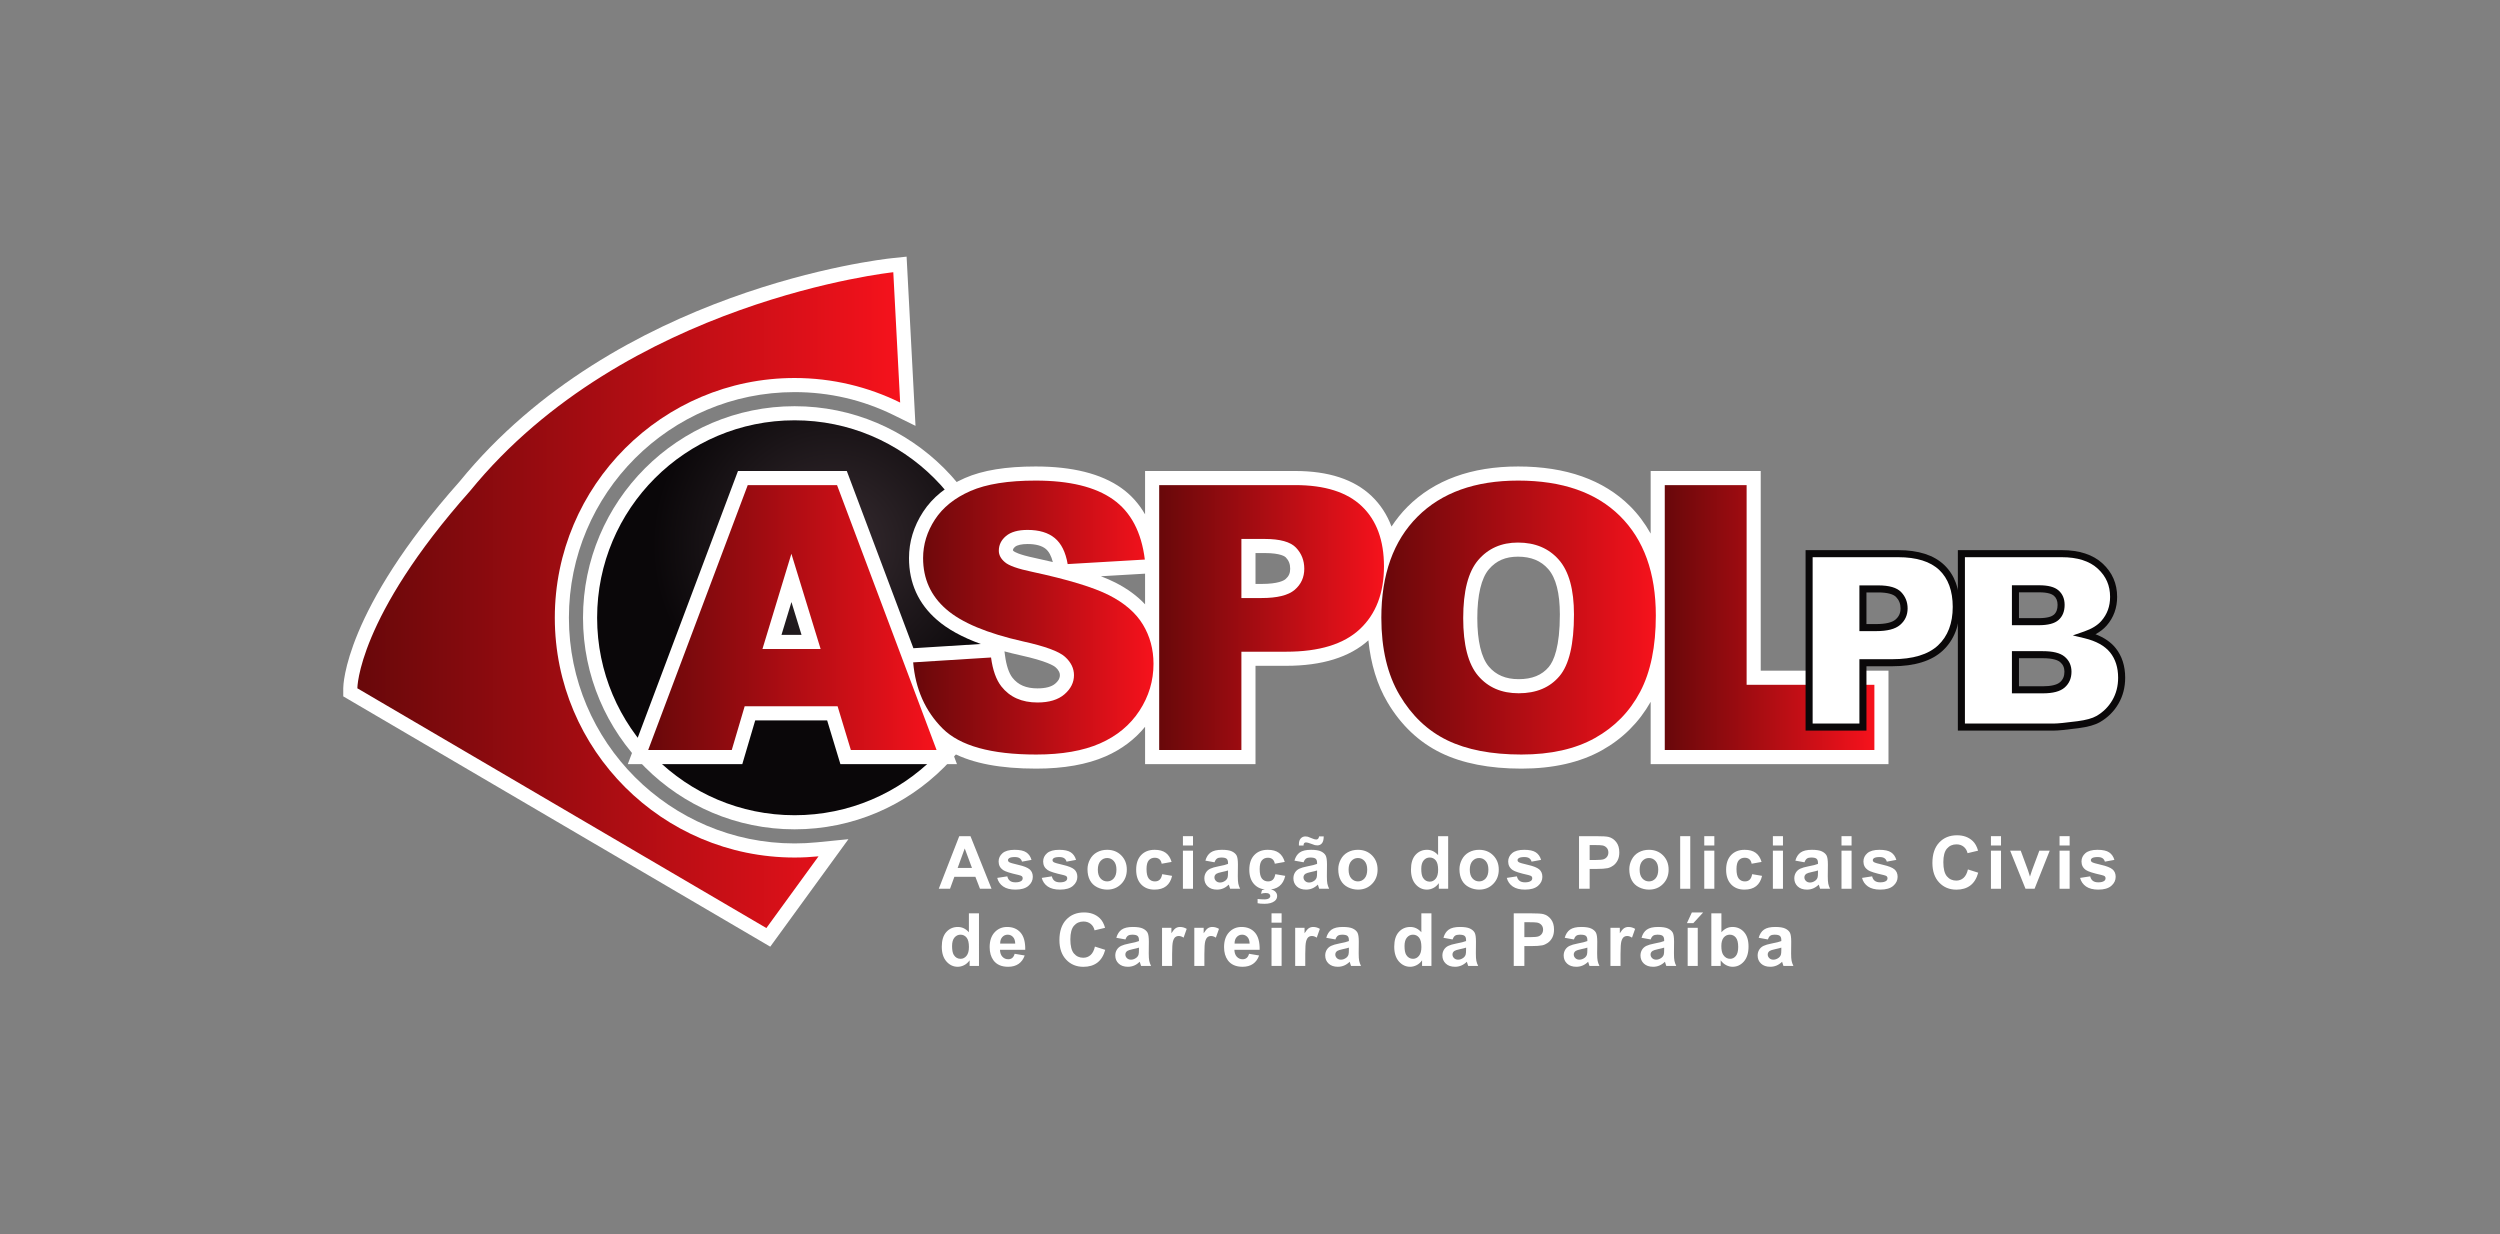
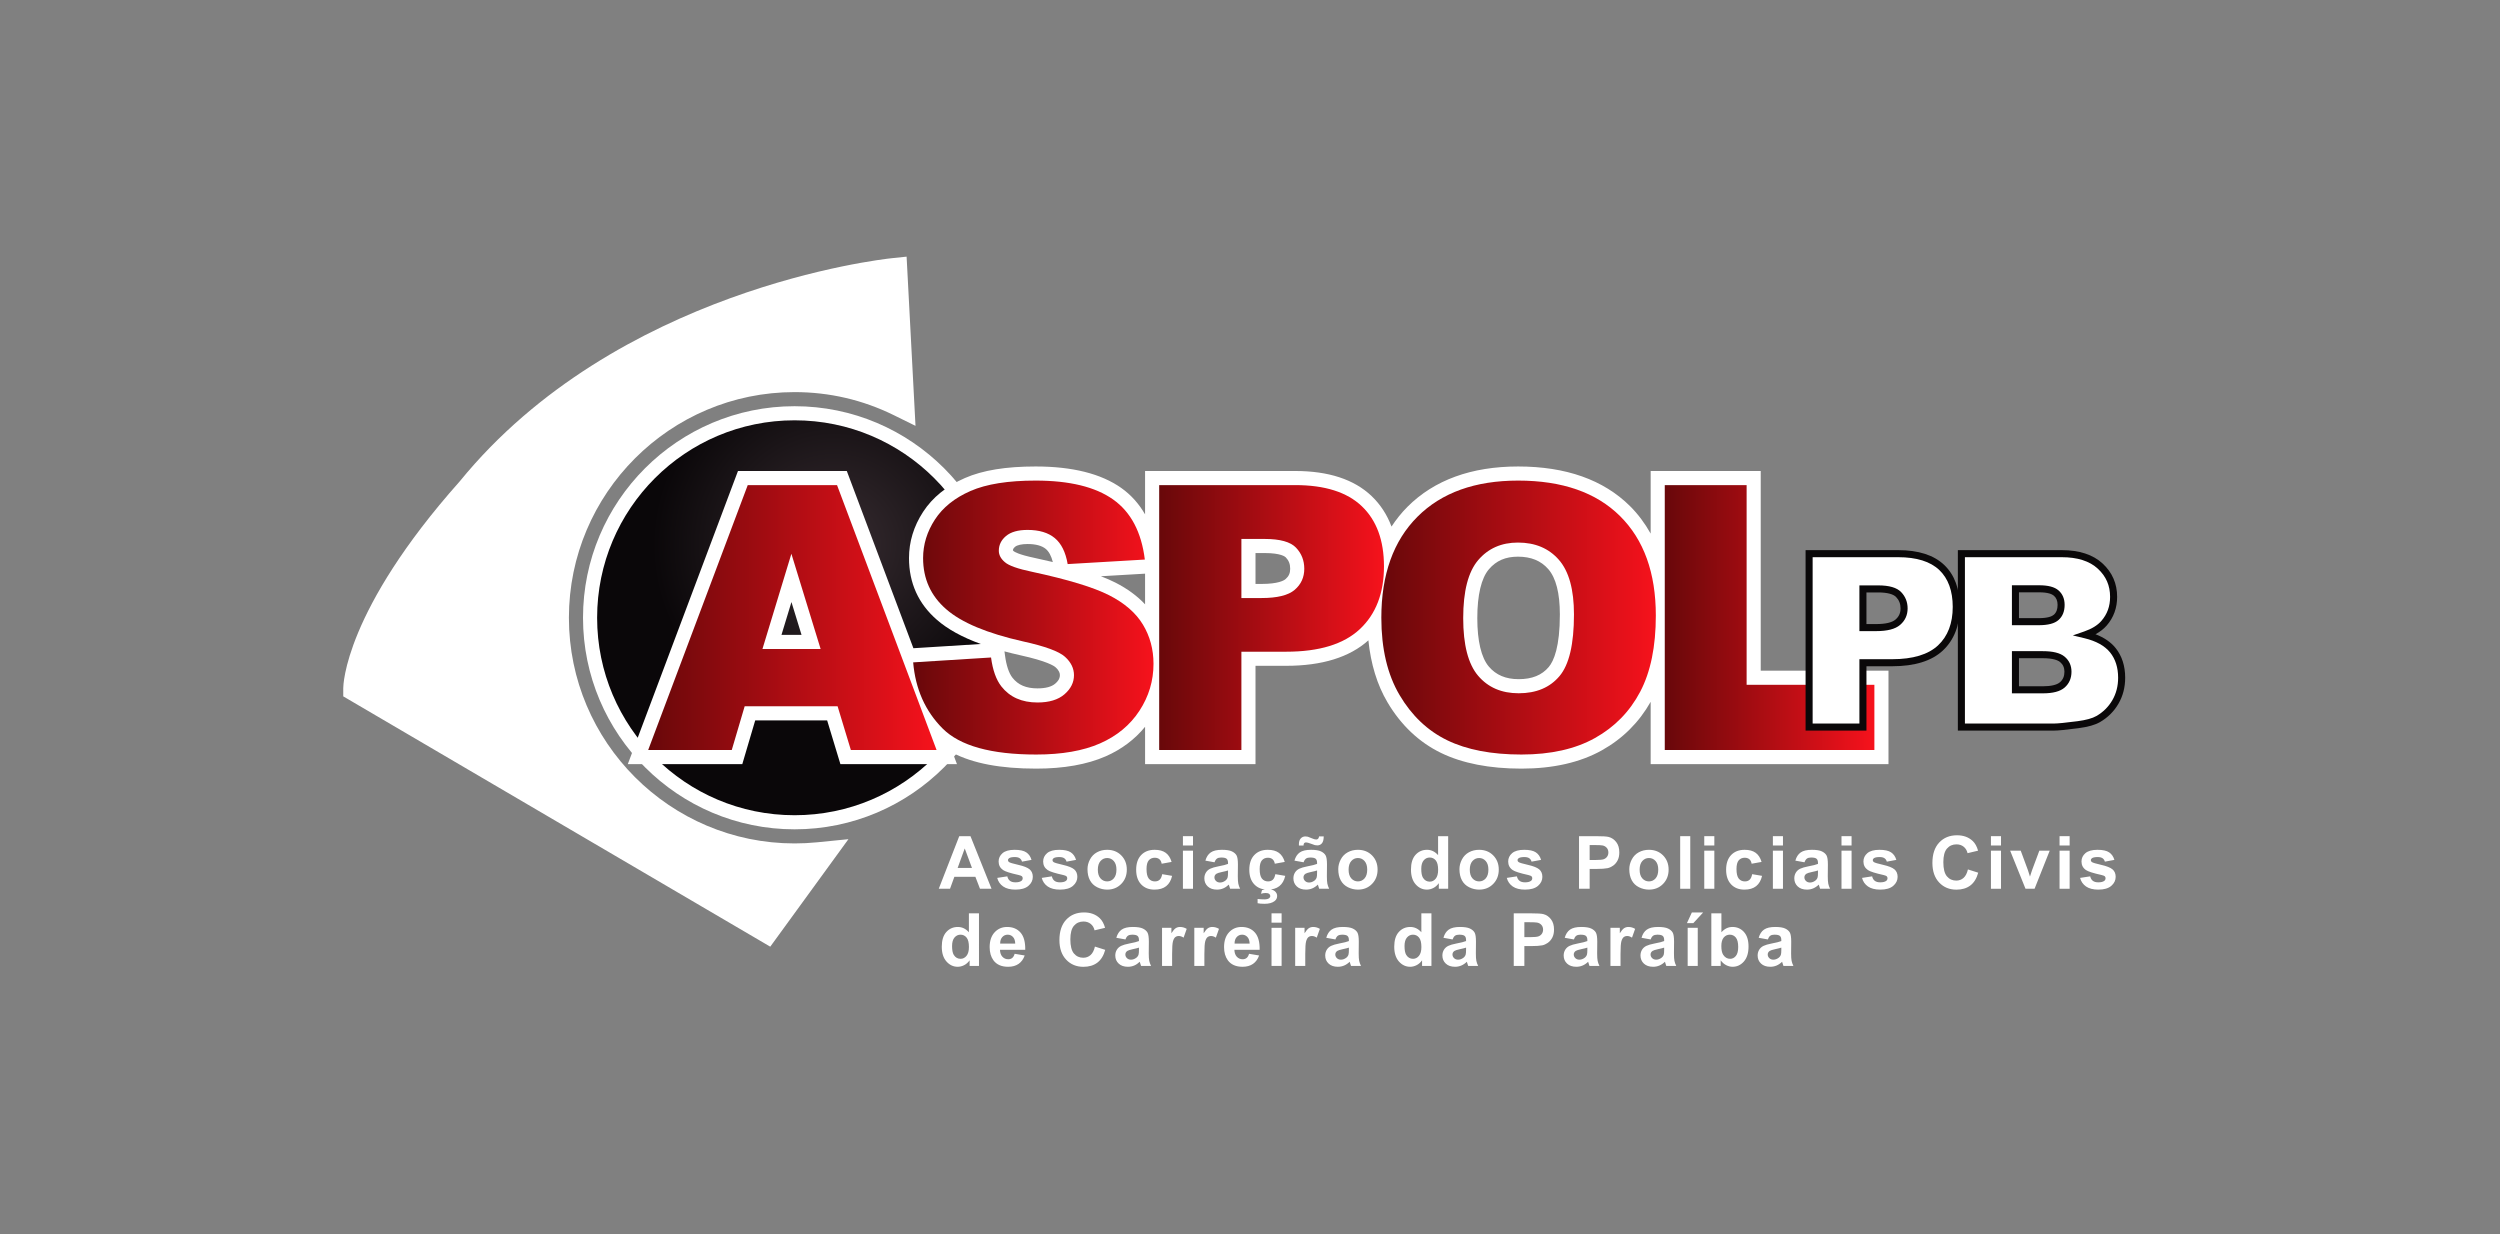
<svg xmlns="http://www.w3.org/2000/svg" xmlns:xlink="http://www.w3.org/1999/xlink" version="1.1" id="Camada_1" x="0px" y="0px" width="742.066px" height="366.418px" viewBox="0 0 742.066 366.418" enable-background="new 0 0 742.066 366.418" xml:space="preserve">
  <rect x="0" y="0" width="742.066" height="366.418" fill="#808080" stroke="none" />
  <g>
    <path fill="#FFFFFF" d="M101.886,206.7v-2.399c0-0.92,0.392-22.966,34.549-61.39c46.488-57.06,124.964-65.922,128.281-66.271   l4.388-0.462l2.643,50.226l-6.406-3.156c-9.242-4.552-19.164-6.861-29.491-6.861c-36.934,0-66.982,30.048-66.982,66.982   c0,36.935,30.048,66.982,66.982,66.982c2.21,0,4.463-0.112,6.695-0.335l9.294-0.926l-23.207,31.909L101.886,206.7z" />
  </g>
  <g>
    <g>
      <defs>
-         <path id="SVGID_1_" d="M139.563,145.692c-33.491,37.678-33.491,58.61-33.491,58.61l121.405,71.168l15.483-21.288     c-2.34,0.233-4.711,0.356-7.11,0.356c-39.242,0-71.169-31.927-71.169-71.168c0-39.243,31.927-71.169,71.169-71.169     c11.242,0,21.878,2.63,31.341,7.292l-2.037-38.69C265.154,80.803,185.613,89.176,139.563,145.692" />
-       </defs>
+         </defs>
      <clipPath id="SVGID_2_">
        <use xlink:href="#SVGID_1_" overflow="visible" />
      </clipPath>
      <linearGradient id="SVGID_3_" gradientUnits="userSpaceOnUse" x1="121.126" y1="68.609" x2="122.126" y2="68.609" gradientTransform="matrix(161.119 0 0 161.119 -19409.644 -10875.996)">
        <stop offset="0" style="stop-color:#68080A" />
        <stop offset="1" style="stop-color:#F6121C" />
      </linearGradient>
      <rect x="106.072" y="80.803" clip-path="url(#SVGID_2_)" fill="url(#SVGID_3_)" width="161.119" height="194.667" />
    </g>
  </g>
  <g>
    <path fill="#FFFFFF" d="M235.85,246.165c-34.626,0-62.796-28.17-62.796-62.796c0-34.625,28.17-62.795,62.796-62.795   s62.796,28.17,62.796,62.795C298.646,217.995,270.476,246.165,235.85,246.165" />
  </g>
  <g>
    <g>
      <defs>
        <path id="SVGID_4_" d="M177.241,183.37c0,32.369,26.24,58.609,58.609,58.609s58.609-26.24,58.609-58.609     c0-32.37-26.24-58.61-58.609-58.61S177.241,151,177.241,183.37" />
      </defs>
      <clipPath id="SVGID_5_">
        <use xlink:href="#SVGID_4_" overflow="visible" />
      </clipPath>
      <radialGradient id="SVGID_6_" cx="120.321" cy="71.217" r="1" gradientTransform="matrix(54.075 0 0 54.075 -6258.676 -3689.319)" gradientUnits="userSpaceOnUse">
        <stop offset="0" style="stop-color:#372C31" />
        <stop offset="1" style="stop-color:#0A0709" />
      </radialGradient>
      <rect x="177.241" y="124.76" clip-path="url(#SVGID_5_)" fill="url(#SVGID_6_)" width="117.218" height="117.219" />
    </g>
  </g>
  <g>
    <path fill="#FFFFFF" d="M522.629,199.073v-59.268H489.96v18.581c-1.688-3.004-3.704-5.753-6.136-8.167   c-7.86-7.801-19.031-11.755-33.201-11.755c-13.857,0-24.906,4.022-32.837,11.953c-1.793,1.793-3.358,3.77-4.75,5.882   c-1.315-3.52-3.287-6.55-5.914-9.06c-5.166-4.933-12.788-7.434-22.657-7.434h-44.576v12.876c-1.815-3.145-4.159-5.781-7.067-7.841   c-5.972-4.231-14.519-6.376-25.404-6.376c-8.854,0-15.727,1.123-21.013,3.434c-5.442,2.379-9.613,5.752-12.396,10.024   c-2.783,4.269-4.194,8.89-4.194,13.738c0,7.39,2.796,13.561,8.298,18.332c3.175,2.775,7.478,5.147,13.025,7.165l-20.017,1.253   l-19.767-52.605h-32.303l-32.701,87.004h33.985l3.832-12.98h21.35l3.934,12.98h34.596l-1.259-3.349   c6.004,3.133,14.173,4.69,24.791,4.69c8.163,0,15.1-1.228,20.618-3.652c4.739-2.082,8.651-5.033,11.692-8.767v11.078h32.778V197.63   h9.116c10.647,0,18.839-2.554,24.391-7.563c0.721,7.052,2.608,13.219,5.657,18.379c4.021,6.808,9.373,11.87,15.908,15.046   c6.357,3.09,14.382,4.658,23.849,4.658c9.407,0,17.448-1.83,23.902-5.441c6.181-3.459,11.031-8.306,14.47-14.388v18.488h70.592   v-27.736L522.629,199.073L522.629,199.073z M231.962,188.453l2.963-9.749l2.994,9.749H231.962z M301.308,162.3   c0.624-0.522,1.971-0.821,3.696-0.821c2.417,0,4.237,0.489,5.408,1.456c0.933,0.771,1.636,2.078,2.098,3.895   c-1.663-0.397-3.415-0.794-5.256-1.191c-5.05-1.052-6.181-1.891-6.301-1.992c-0.175-0.149-0.263-0.254-0.29-0.257   C300.673,163.085,300.754,162.764,301.308,162.3 M313.23,202.913c-1.084,0.941-2.858,1.417-5.275,1.417   c-3.371,0-5.734-1.009-7.431-3.167c-1.049-1.342-1.812-3.608-2.204-6.555l-0.169-1.264c1.472,0.394,3.01,0.771,4.613,1.131   c8.058,1.772,10.107,3.19,10.543,3.584c1.148,1.032,1.295,1.802,1.295,2.358C314.602,201.026,314.447,201.86,313.23,202.913    M331.123,172.953c-1.264-0.643-2.711-1.279-4.348-1.907l13.114-0.767v9.102C337.586,176.915,334.663,174.757,331.123,172.953    M381.575,171.898c-0.501,0.429-2.198,1.43-7.141,1.43h-1.767v-9.167h2.733c4.782,0,6.052,1.071,6.255,1.282   c0.902,0.944,1.305,1.986,1.305,3.381C382.96,170.146,382.546,171.065,381.575,171.898 M459.705,197.988   c-2.044,2.427-4.963,3.607-8.923,3.607c-3.822,0-6.717-1.219-8.851-3.731c-2.242-2.634-3.428-7.612-3.428-14.396   c0-6.848,1.192-11.862,3.447-14.497c2.181-2.549,4.92-3.737,8.618-3.737c3.882,0,6.825,1.208,8.998,3.691   c2.285,2.615,3.444,7.147,3.444,13.47C463.01,192.038,461.212,196.197,459.705,197.988" />
  </g>
  <g>
    <g>
      <defs>
        <path id="SVGID_7_" d="M234.904,164.373l8.679,28.267h-17.268L234.904,164.373z M221.95,143.991l-29.554,78.632h24.809     l3.832-12.98h27.585l3.934,12.98h25.445l-29.547-78.632H221.95z" />
      </defs>
      <clipPath id="SVGID_8_">
        <use xlink:href="#SVGID_7_" overflow="visible" />
      </clipPath>
      <linearGradient id="SVGID_9_" gradientUnits="userSpaceOnUse" x1="120.767" y1="69.771" x2="121.767" y2="69.771" gradientTransform="matrix(85.605 0 0 85.605 -10145.928 -5789.458)">
        <stop offset="0" style="stop-color:#68080A" />
        <stop offset="1" style="stop-color:#F6121C" />
      </linearGradient>
      <rect x="192.396" y="143.991" clip-path="url(#SVGID_8_)" fill="url(#SVGID_9_)" width="85.605" height="78.632" />
    </g>
  </g>
  <g>
    <g>
      <defs>
        <path id="SVGID_10_" d="M288.082,145.734c-4.703,2.057-8.225,4.881-10.567,8.475c-2.342,3.594-3.514,7.411-3.514,11.451     c0,6.151,2.289,11.21,6.866,15.18c4.541,3.969,12.14,7.151,22.796,9.547c6.508,1.431,10.656,2.95,12.445,4.559     c1.787,1.61,2.68,3.433,2.68,5.471c0,2.146-0.938,4.033-2.815,5.659c-1.877,1.628-4.551,2.441-8.018,2.441     c-4.65,0-8.226-1.591-10.728-4.775c-1.538-1.965-2.557-4.827-3.058-8.581l-23.117,1.449c0.679,7.938,3.594,14.482,8.743,19.63     c5.149,5.149,14.41,7.724,27.784,7.724c7.615,0,13.927-1.1,18.933-3.298c5.007-2.2,8.905-5.426,11.694-9.682     c2.789-4.255,4.183-8.904,4.183-13.946c0-4.291-1.046-8.171-3.138-11.64c-2.091-3.467-5.436-6.373-10.029-8.714     c-4.596-2.342-12.202-4.658-22.823-6.947c-4.292-0.894-7.01-1.859-8.153-2.896c-1.18-1.001-1.771-2.127-1.771-3.38     c0-1.716,0.716-3.173,2.146-4.371c1.43-1.197,3.558-1.798,6.383-1.798c3.433,0,6.123,0.806,8.072,2.415     c1.949,1.608,3.227,4.183,3.836,7.724l22.903-1.341c-1.002-8.153-4.14-14.098-9.414-17.835     c-5.275-3.736-12.935-5.605-22.984-5.605C299.229,142.65,292.783,143.679,288.082,145.734" />
      </defs>
      <clipPath id="SVGID_11_">
        <use xlink:href="#SVGID_10_" overflow="visible" />
      </clipPath>
      <linearGradient id="SVGID_12_" gradientUnits="userSpaceOnUse" x1="120.614" y1="70.267" x2="121.614" y2="70.267" gradientTransform="matrix(71.337 0 0 71.337 -8333.226 -4829.321)">
        <stop offset="0" style="stop-color:#68080A" />
        <stop offset="1" style="stop-color:#F6121C" />
      </linearGradient>
      <rect x="271.052" y="142.65" clip-path="url(#SVGID_11_)" fill="url(#SVGID_12_)" width="71.337" height="81.314" />
    </g>
  </g>
  <g>
    <g>
      <defs>
        <path id="SVGID_13_" d="M368.48,159.974h6.92c4.539,0,7.634,0.859,9.279,2.575c1.643,1.717,2.467,3.808,2.467,6.276     c0,2.54-0.948,4.622-2.843,6.249c-1.896,1.628-5.185,2.44-9.869,2.44h-5.954L368.48,159.974L368.48,159.974z M344.075,143.991     v78.632h24.405v-29.179h13.303c9.796,0,17.083-2.234,21.857-6.705c4.774-4.469,7.161-10.673,7.161-18.612     c0-7.723-2.191-13.677-6.572-17.86c-4.381-4.184-10.969-6.276-19.764-6.276H344.075z" />
      </defs>
      <clipPath id="SVGID_14_">
        <use xlink:href="#SVGID_13_" overflow="visible" />
      </clipPath>
      <linearGradient id="SVGID_15_" gradientUnits="userSpaceOnUse" x1="120.551" y1="70.473" x2="121.551" y2="70.473" gradientTransform="matrix(66.726 0 0 66.726 -7699.753 -4519.032)">
        <stop offset="0" style="stop-color:#68080A" />
        <stop offset="1" style="stop-color:#F6121C" />
      </linearGradient>
      <rect x="344.075" y="143.991" clip-path="url(#SVGID_14_)" fill="url(#SVGID_15_)" width="66.726" height="78.632" />
    </g>
  </g>
  <g>
    <g>
      <defs>
        <path id="SVGID_16_" d="M438.742,200.578c-2.951-3.468-4.425-9.172-4.425-17.11c0-8.009,1.484-13.749,4.452-17.218     c2.965-3.468,6.901-5.202,11.798-5.202c5.115,0,9.165,1.707,12.151,5.123c2.984,3.414,4.478,8.822,4.478,16.225     c0,8.796-1.431,14.893-4.29,18.29c-2.862,3.397-6.903,5.096-12.124,5.096C445.704,205.782,441.692,204.047,438.742,200.578      M420.745,153.377c-7.152,7.152-10.727,17.146-10.727,29.984c0,9.19,1.805,16.842,5.417,22.956     c3.612,6.115,8.324,10.586,14.135,13.409c5.809,2.825,13.148,4.238,22.018,4.238c8.724,0,16.009-1.636,21.857-4.908     c5.846-3.272,10.315-7.848,13.408-13.732c3.093-5.88,4.64-13.417,4.64-22.608c0-12.658-3.54-22.501-10.619-29.526     c-7.081-7.026-17.165-10.54-30.251-10.54C437.857,142.65,427.898,146.226,420.745,153.377" />
      </defs>
      <clipPath id="SVGID_17_">
        <use xlink:href="#SVGID_16_" overflow="visible" />
      </clipPath>
      <linearGradient id="SVGID_18_" gradientUnits="userSpaceOnUse" x1="120.729" y1="69.897" x2="121.729" y2="69.897" gradientTransform="matrix(81.475 0 0 81.475 -9426.35 -5511.521)">
        <stop offset="0" style="stop-color:#68080A" />
        <stop offset="1" style="stop-color:#F6121C" />
      </linearGradient>
      <rect x="410.018" y="142.65" clip-path="url(#SVGID_17_)" fill="url(#SVGID_18_)" width="81.475" height="81.314" />
    </g>
  </g>
  <g>
    <g>
      <defs>
        <polygon id="SVGID_19_" points="494.146,143.991 494.146,222.623 556.366,222.623 556.366,203.26 518.443,203.26      518.443,143.991    " />
      </defs>
      <clipPath id="SVGID_20_">
        <use xlink:href="#SVGID_19_" overflow="visible" />
      </clipPath>
      <linearGradient id="SVGID_21_" gradientUnits="userSpaceOnUse" x1="120.48" y1="70.703" x2="121.48" y2="70.703" gradientTransform="matrix(62.219 0 0 62.219 -7002.018 -4215.793)">
        <stop offset="0" style="stop-color:#68080A" />
        <stop offset="1" style="stop-color:#F6121C" />
      </linearGradient>
      <rect x="494.146" y="143.991" clip-path="url(#SVGID_20_)" fill="url(#SVGID_21_)" width="62.22" height="78.632" />
    </g>
  </g>
  <g>
    <path fill="#FFFFFF" d="M536.991,164.343h26.438c5.758,0,10.071,1.37,12.938,4.108c2.867,2.739,4.301,6.636,4.301,11.692   c0,5.196-1.563,9.257-4.687,12.183c-3.125,2.926-7.894,4.389-14.308,4.389h-8.707v19.099h-15.975L536.991,164.343L536.991,164.343z    M552.966,186.287h3.897c3.067,0,5.22-0.533,6.46-1.598c1.241-1.065,1.861-2.428,1.861-4.09c0-1.615-0.538-2.984-1.615-4.108   c-1.076-1.123-3.101-1.685-6.074-1.685h-4.529L552.966,186.287L552.966,186.287z" />
    <path fill="#0A0809" d="M554.013,216.861h-18.068v-53.565h27.485c6.008,0,10.603,1.48,13.661,4.397   c3.068,2.931,4.624,7.12,4.624,12.449c0,5.474-1.688,9.83-5.018,12.948c-3.312,3.099-8.367,4.671-15.023,4.671h-7.661V216.861z    M538.038,214.767h13.882v-19.099h9.754c6.108,0,10.681-1.382,13.592-4.107c2.89-2.705,4.356-6.547,4.356-11.419   c0-4.735-1.339-8.414-3.978-10.934c-2.653-2.534-6.762-3.819-12.214-3.819h-25.392V214.767z M556.865,187.333h-4.945v-13.574h5.576   c3.299,0,5.534,0.656,6.83,2.007c1.263,1.32,1.905,2.945,1.905,4.833c0,1.973-0.748,3.617-2.226,4.884   C562.555,186.728,560.219,187.333,556.865,187.333 M554.013,185.24h2.852c2.794,0,4.738-0.453,5.778-1.345   c1.006-0.864,1.495-1.942,1.495-3.296c0-1.348-0.434-2.455-1.325-3.383c-0.854-0.893-2.694-1.364-5.317-1.364h-3.483V185.24z" />
    <path fill="#FFFFFF" d="M582.193,164.342h29.773c4.962,0,8.772,1.229,11.428,3.687c2.66,2.458,3.982,5.501,3.982,9.129   c0,3.042-0.948,5.652-2.841,7.829c-1.264,1.451-3.113,2.598-5.547,3.441c3.698,0.889,6.422,2.417,8.166,4.582   s2.61,4.886,2.61,8.163c0,2.668-0.62,5.067-1.861,7.197s-2.938,3.816-5.088,5.056c-1.334,0.773-3.347,1.334-6.039,1.685   c-3.581,0.469-5.957,0.703-7.127,0.703h-27.456L582.193,164.342L582.193,164.342z M598.238,184.531h6.917   c2.481,0,4.207-0.428,5.178-1.282c0.972-0.854,1.457-2.089,1.457-3.704c0-1.498-0.485-2.668-1.457-3.511   c-0.971-0.843-2.662-1.264-5.073-1.264h-7.022V184.531z M598.238,204.754h8.11c2.739,0,4.67-0.486,5.794-1.457   c1.123-0.971,1.685-2.276,1.685-3.915c0-1.521-0.556-2.744-1.668-3.669c-1.112-0.924-3.06-1.387-5.846-1.387h-8.075   L598.238,204.754L598.238,204.754z" />
    <path fill="#0A0809" d="M609.648,216.861h-28.502v-53.565h30.82c5.21,0,9.295,1.334,12.14,3.965   c2.864,2.648,4.317,5.978,4.317,9.896c0,3.287-1.042,6.153-3.099,8.517c-0.862,0.992-1.974,1.855-3.324,2.584   c2.56,0.974,4.559,2.346,5.969,4.095c1.885,2.342,2.842,5.31,2.842,8.82c0,2.842-0.675,5.441-2.006,7.724   c-1.326,2.279-3.166,4.108-5.468,5.436c-1.463,0.848-3.567,1.443-6.426,1.816C613.252,216.628,610.874,216.861,609.648,216.861    M583.24,214.767h26.408c1.12,0,3.473-0.233,6.993-0.693c2.543-0.332,4.444-0.855,5.648-1.553c1.982-1.145,3.567-2.718,4.709-4.677   c1.141-1.959,1.719-4.204,1.719-6.671c0-3.02-0.801-5.546-2.379-7.507c-1.586-1.969-4.141-3.389-7.596-4.22l-3.477-0.838   l3.381-1.17c2.249-0.777,3.964-1.833,5.1-3.137c1.738-2.001,2.584-4.337,2.584-7.144c0-3.357-1.192-6.091-3.647-8.359   c-2.445-2.262-6.05-3.409-10.717-3.409H583.24V214.767z M606.349,205.801h-9.158v-12.52h9.123c3.064,0,5.194,0.532,6.512,1.627   c1.358,1.129,2.047,2.635,2.047,4.474c0,1.947-0.689,3.531-2.047,4.707C611.494,205.241,609.374,205.801,606.349,205.801    M599.284,203.708h7.065c2.432,0,4.198-0.416,5.108-1.202c0.889-0.77,1.322-1.792,1.322-3.124c0-1.205-0.423-2.142-1.289-2.865   c-0.63-0.521-2.036-1.143-5.176-1.143h-7.03L599.284,203.708L599.284,203.708z M605.155,185.577h-7.964v-11.853h8.068   c2.696,0,4.581,0.497,5.758,1.519c1.208,1.049,1.82,2.496,1.82,4.302c0,1.921-0.61,3.432-1.813,4.491   C609.844,185.073,607.925,185.577,605.155,185.577 M599.284,183.484h5.871c2.749,0,3.957-0.555,4.487-1.02   c0.742-0.652,1.101-1.608,1.101-2.919c0-1.19-0.359-2.08-1.097-2.721c-0.53-0.459-1.719-1.007-4.387-1.007h-5.975V183.484z" />
    <path fill="#FFFFFF" d="M294.314,263.808h-3.429l-1.363-3.546h-6.24l-1.288,3.546h-3.343l6.08-15.61h3.332L294.314,263.808z    M288.511,257.632l-2.151-5.792l-2.109,5.792H288.511z" />
    <path fill="#FFFFFF" d="M296,260.581l3.002-0.458c0.128,0.582,0.387,1.025,0.778,1.326c0.389,0.301,0.936,0.452,1.639,0.452   c0.774,0,1.357-0.142,1.747-0.426c0.262-0.198,0.394-0.464,0.394-0.798c0-0.227-0.071-0.415-0.213-0.565   c-0.149-0.142-0.483-0.272-1.001-0.394c-2.414-0.532-3.943-1.018-4.589-1.458c-0.894-0.611-1.342-1.459-1.342-2.545   c0-0.98,0.387-1.803,1.16-2.471c0.774-0.666,1.974-1,3.6-1c1.547,0,2.697,0.252,3.45,0.756c0.751,0.504,1.271,1.25,1.554,2.236   l-2.821,0.522c-0.121-0.44-0.35-0.778-0.688-1.012c-0.337-0.234-0.817-0.351-1.442-0.351c-0.788,0-1.352,0.11-1.693,0.33   c-0.228,0.156-0.341,0.359-0.341,0.606c0,0.214,0.1,0.395,0.298,0.544c0.269,0.199,1.201,0.479,2.795,0.841   s2.706,0.806,3.338,1.331c0.625,0.533,0.937,1.274,0.937,2.226c0,1.036-0.432,1.926-1.299,2.672   c-0.866,0.746-2.147,1.118-3.844,1.118c-1.54,0-2.759-0.313-3.658-0.936C296.864,262.502,296.276,261.654,296,260.581" />
    <path fill="#FFFFFF" d="M309.219,260.581l3.002-0.458c0.128,0.582,0.387,1.025,0.778,1.326c0.389,0.301,0.936,0.452,1.639,0.452   c0.774,0,1.357-0.142,1.747-0.426c0.262-0.198,0.394-0.464,0.394-0.798c0-0.227-0.071-0.415-0.213-0.565   c-0.149-0.142-0.483-0.272-1.002-0.394c-2.413-0.532-3.942-1.018-4.588-1.458c-0.895-0.611-1.342-1.459-1.342-2.545   c0-0.98,0.387-1.803,1.16-2.471c0.774-0.666,1.974-1,3.6-1c1.547,0,2.697,0.252,3.45,0.756c0.751,0.504,1.271,1.25,1.554,2.236   l-2.821,0.522c-0.121-0.44-0.35-0.778-0.688-1.012c-0.337-0.234-0.817-0.351-1.442-0.351c-0.788,0-1.352,0.11-1.693,0.33   c-0.228,0.156-0.341,0.359-0.341,0.606c0,0.214,0.1,0.395,0.298,0.544c0.269,0.199,1.201,0.479,2.795,0.841   s2.706,0.806,3.338,1.331c0.625,0.533,0.937,1.274,0.937,2.226c0,1.036-0.432,1.926-1.299,2.672   c-0.866,0.746-2.147,1.118-3.844,1.118c-1.54,0-2.759-0.313-3.658-0.936C310.083,262.502,309.495,261.654,309.219,260.581" />
    <path fill="#FFFFFF" d="M322.799,257.993c0-0.993,0.244-1.954,0.735-2.885c0.489-0.93,1.182-1.639,2.081-2.13   c0.898-0.49,1.9-0.734,3.008-0.734c1.711,0,3.113,0.556,4.206,1.666c1.093,1.111,1.64,2.515,1.64,4.211   c0,1.712-0.552,3.13-1.656,4.254c-1.104,1.126-2.494,1.688-4.169,1.688c-1.036,0-2.024-0.234-2.965-0.703   c-0.941-0.468-1.656-1.155-2.145-2.06C323.043,260.395,322.799,259.293,322.799,257.993 M325.865,258.153   c0,1.122,0.266,1.981,0.799,2.578c0.532,0.596,1.189,0.894,1.97,0.894s1.436-0.298,1.965-0.894   c0.528-0.597,0.793-1.462,0.793-2.599c0-1.108-0.265-1.959-0.793-2.555c-0.529-0.597-1.184-0.895-1.965-0.895   s-1.438,0.298-1.97,0.895C326.131,256.173,325.865,257.032,325.865,258.153" />
    <path fill="#FFFFFF" d="M347.763,255.843l-2.949,0.532c-0.101-0.588-0.326-1.033-0.677-1.331c-0.352-0.298-0.807-0.446-1.369-0.446   c-0.744,0-1.339,0.257-1.783,0.771c-0.443,0.515-0.665,1.376-0.665,2.583c0,1.341,0.225,2.289,0.676,2.843   c0.45,0.553,1.055,0.83,1.815,0.83c0.568,0,1.033-0.161,1.395-0.485c0.362-0.322,0.617-0.878,0.767-1.665l2.939,0.5   c-0.305,1.349-0.892,2.368-1.757,3.055c-0.866,0.689-2.027,1.033-3.482,1.033c-1.655,0-2.973-0.521-3.956-1.565   c-0.984-1.043-1.474-2.488-1.474-4.334c0-1.867,0.492-3.32,1.479-4.36s2.321-1.559,4.004-1.559c1.377,0,2.472,0.295,3.285,0.888   C346.824,253.726,347.408,254.63,347.763,255.843" />
    <path fill="#FFFFFF" d="M351.121,248.198h2.992v2.768h-2.992V248.198z M351.121,252.5h2.992v11.308h-2.992V252.5z" />
    <path fill="#FFFFFF" d="M360.506,255.95l-2.716-0.49c0.306-1.093,0.831-1.903,1.577-2.427c0.745-0.526,1.853-0.788,3.322-0.788   c1.335,0,2.328,0.157,2.982,0.473c0.652,0.316,1.112,0.717,1.378,1.203c0.266,0.487,0.399,1.379,0.399,2.678l-0.032,3.493   c0,0.993,0.049,1.727,0.145,2.199c0.095,0.472,0.275,0.978,0.538,1.517h-2.961c-0.078-0.199-0.174-0.493-0.288-0.883   c-0.05-0.178-0.085-0.295-0.106-0.352c-0.511,0.497-1.058,0.87-1.64,1.119c-0.582,0.247-1.203,0.371-1.864,0.371   c-1.164,0-2.081-0.315-2.752-0.947c-0.671-0.631-1.006-1.43-1.006-2.396c0-0.639,0.152-1.208,0.458-1.708   c0.305-0.501,0.733-0.885,1.283-1.151s1.343-0.498,2.379-0.698c1.399-0.261,2.368-0.507,2.908-0.734v-0.299   c0-0.574-0.142-0.984-0.426-1.229c-0.285-0.245-0.82-0.367-1.608-0.367c-0.533,0-0.947,0.105-1.245,0.314   C360.932,255.058,360.69,255.424,360.506,255.95 M364.51,258.378c-0.384,0.128-0.99,0.281-1.821,0.458   c-0.83,0.177-1.374,0.351-1.629,0.521c-0.391,0.277-0.586,0.628-0.586,1.054c0,0.419,0.156,0.781,0.468,1.087   c0.313,0.305,0.71,0.458,1.193,0.458c0.54,0,1.055-0.178,1.544-0.533c0.362-0.269,0.6-0.599,0.713-0.99   c0.078-0.256,0.118-0.741,0.118-1.459V258.378z" />
    <path fill="#FFFFFF" d="M381.347,255.844l-2.948,0.532c-0.101-0.589-0.325-1.033-0.678-1.331c-0.352-0.298-0.805-0.447-1.368-0.447   c-0.744,0-1.338,0.258-1.782,0.771c-0.445,0.515-0.665,1.377-0.665,2.583c0,1.342,0.225,2.29,0.674,2.843   c0.453,0.554,1.056,0.831,1.817,0.831c0.568,0,1.034-0.162,1.395-0.485s0.616-0.878,0.766-1.666l2.939,0.501   c-0.304,1.348-0.889,2.367-1.756,3.055s-2.028,1.033-3.48,1.033c-1.655,0-2.975-0.522-3.959-1.566   c-0.983-1.043-1.474-2.487-1.474-4.333c0-1.867,0.493-3.32,1.48-4.36c0.987-1.041,2.32-1.56,4.005-1.56   c1.378,0,2.469,0.296,3.283,0.889S380.991,254.63,381.347,255.844 M373.288,268.1v-1.256c0.73,0.077,1.402,0.116,2.013,0.116   c0.629,0,1.1-0.113,1.404-0.341c0.233-0.17,0.352-0.39,0.352-0.66c0-0.241-0.11-0.451-0.33-0.628s-0.559-0.266-1.021-0.266   c-0.458,0-0.92,0.071-1.395,0.213l0.277-1.055c0.55-0.191,1.149-0.287,1.787-0.287c0.889,0,1.562,0.196,2.024,0.585   c0.462,0.391,0.691,0.867,0.691,1.427c0,0.625-0.255,1.133-0.766,1.524c-0.691,0.532-1.676,0.799-2.961,0.799   C374.448,268.271,373.757,268.213,373.288,268.1" />
    <path fill="#FFFFFF" d="M386.943,255.95l-2.715-0.49c0.303-1.093,0.829-1.903,1.575-2.427c0.746-0.526,1.853-0.788,3.322-0.788   c1.334,0,2.328,0.157,2.982,0.473c0.653,0.316,1.113,0.717,1.379,1.203c0.267,0.487,0.399,1.379,0.399,2.678l-0.031,3.493   c0,0.993,0.046,1.727,0.143,2.199c0.094,0.472,0.275,0.978,0.537,1.517h-2.96c-0.079-0.199-0.174-0.493-0.288-0.883   c-0.048-0.178-0.084-0.295-0.106-0.352c-0.51,0.497-1.058,0.87-1.639,1.119c-0.583,0.247-1.203,0.371-1.863,0.371   c-1.166,0-2.082-0.315-2.753-0.947c-0.671-0.631-1.008-1.43-1.008-2.396c0-0.639,0.154-1.208,0.458-1.708   c0.306-0.501,0.733-0.885,1.285-1.151c0.55-0.266,1.342-0.498,2.378-0.698c1.4-0.261,2.368-0.507,2.907-0.734v-0.299   c0-0.574-0.141-0.984-0.425-1.229c-0.283-0.245-0.82-0.367-1.608-0.367c-0.532,0-0.948,0.105-1.245,0.314   C387.367,255.058,387.128,255.424,386.943,255.95 M386.921,250.977h-1.362c-0.009-0.163-0.011-0.291-0.011-0.383   c0-0.745,0.18-1.318,0.543-1.72c0.361-0.4,0.825-0.602,1.395-0.602c0.247,0,0.478,0.028,0.691,0.081   c0.214,0.052,0.603,0.205,1.166,0.457c0.566,0.252,1.006,0.379,1.327,0.379c0.227,0,0.416-0.072,0.568-0.214   c0.154-0.142,0.25-0.379,0.294-0.713h1.384c-0.008,0.959-0.187,1.644-0.539,2.055c-0.349,0.412-0.803,0.618-1.357,0.618   c-0.24,0-0.48-0.025-0.713-0.075c-0.163-0.042-0.572-0.188-1.226-0.437c-0.651-0.247-1.128-0.372-1.425-0.372   c-0.227,0-0.405,0.069-0.533,0.207C386.996,250.397,386.927,250.636,386.921,250.977 M390.945,258.378   c-0.383,0.128-0.99,0.281-1.82,0.458c-0.831,0.177-1.373,0.351-1.63,0.521c-0.389,0.277-0.585,0.628-0.585,1.054   c0,0.419,0.156,0.781,0.468,1.087c0.313,0.305,0.711,0.458,1.193,0.458c0.539,0,1.054-0.178,1.545-0.533   c0.36-0.269,0.598-0.599,0.712-0.99c0.08-0.256,0.117-0.741,0.117-1.459V258.378z" />
    <path fill="#FFFFFF" d="M397.233,257.993c0-0.993,0.244-1.954,0.735-2.885c0.488-0.93,1.183-1.639,2.081-2.13   c0.898-0.49,1.901-0.734,3.008-0.734c1.712,0,3.113,0.556,4.207,1.666c1.091,1.111,1.639,2.515,1.639,4.211   c0,1.712-0.552,3.13-1.657,4.254c-1.102,1.126-2.493,1.688-4.167,1.688c-1.036,0-2.027-0.234-2.966-0.703   c-0.942-0.468-1.657-1.155-2.145-2.06C397.477,260.395,397.233,259.293,397.233,257.993 M400.3,258.153   c0,1.122,0.266,1.981,0.799,2.578c0.532,0.596,1.188,0.894,1.969,0.894s1.434-0.298,1.965-0.894   c0.528-0.597,0.792-1.462,0.792-2.599c0-1.108-0.264-1.959-0.792-2.555c-0.531-0.597-1.184-0.895-1.965-0.895   s-1.437,0.298-1.969,0.895C400.566,256.173,400.3,257.032,400.3,258.153" />
    <path fill="#FFFFFF" d="M429.856,263.808h-2.779v-1.661c-0.462,0.645-1.006,1.127-1.635,1.443   c-0.627,0.316-1.261,0.473-1.901,0.473c-1.298,0-2.411-0.522-3.338-1.57c-0.926-1.047-1.388-2.508-1.388-4.382   c0-1.916,0.449-3.374,1.351-4.371c0.902-0.997,2.042-1.496,3.419-1.496c1.263,0,2.357,0.525,3.279,1.576v-5.622h2.992V263.808z    M421.869,257.909c0,1.207,0.167,2.08,0.502,2.619c0.481,0.781,1.157,1.172,2.022,1.172c0.688,0,1.276-0.294,1.758-0.879   c0.482-0.585,0.724-1.461,0.724-2.625c0-1.299-0.234-2.234-0.702-2.805c-0.469-0.572-1.07-0.857-1.8-0.857   c-0.711,0-1.305,0.281-1.785,0.846C422.109,255.944,421.869,256.787,421.869,257.909" />
    <path fill="#FFFFFF" d="M433.205,257.993c0-0.993,0.244-1.954,0.735-2.885c0.488-0.93,1.183-1.639,2.081-2.13   c0.898-0.49,1.901-0.734,3.008-0.734c1.712,0,3.113,0.556,4.207,1.666c1.091,1.111,1.639,2.515,1.639,4.211   c0,1.712-0.552,3.13-1.657,4.254c-1.102,1.126-2.493,1.688-4.167,1.688c-1.036,0-2.027-0.234-2.966-0.703   c-0.942-0.468-1.657-1.155-2.145-2.06C433.449,260.395,433.205,259.293,433.205,257.993 M436.272,258.153   c0,1.122,0.266,1.981,0.799,2.578c0.532,0.596,1.188,0.894,1.969,0.894s1.434-0.298,1.965-0.894   c0.528-0.597,0.792-1.462,0.792-2.599c0-1.108-0.264-1.959-0.792-2.555c-0.531-0.597-1.184-0.895-1.965-0.895   s-1.437,0.298-1.969,0.895C436.538,256.173,436.272,257.032,436.272,258.153" />
    <path fill="#FFFFFF" d="M447.254,260.581l3.003-0.458c0.128,0.582,0.388,1.025,0.777,1.326c0.392,0.301,0.937,0.452,1.641,0.452   c0.773,0,1.356-0.142,1.745-0.426c0.264-0.198,0.394-0.464,0.394-0.798c0-0.227-0.07-0.415-0.211-0.565   c-0.15-0.142-0.484-0.272-1.001-0.394c-2.414-0.532-3.945-1.018-4.59-1.458c-0.896-0.611-1.342-1.459-1.342-2.545   c0-0.98,0.387-1.803,1.162-2.471c0.772-0.666,1.971-1,3.597-1c1.549,0,2.697,0.252,3.45,0.756c0.752,0.504,1.272,1.25,1.556,2.236   l-2.823,0.522c-0.119-0.44-0.35-0.778-0.687-1.012s-0.818-0.351-1.443-0.351c-0.788,0-1.351,0.11-1.692,0.33   c-0.227,0.156-0.341,0.359-0.341,0.606c0,0.214,0.099,0.395,0.299,0.544c0.268,0.199,1.201,0.479,2.794,0.841   c1.593,0.362,2.707,0.806,3.338,1.331c0.625,0.533,0.937,1.274,0.937,2.226c0,1.036-0.433,1.926-1.298,2.672   c-0.867,0.746-2.147,1.118-3.844,1.118c-1.542,0-2.761-0.313-3.659-0.936C448.119,262.502,447.531,261.654,447.254,260.581" />
    <path fill="#FFFFFF" d="M468.697,263.808v-15.609h5.058c1.917,0,3.167,0.078,3.747,0.233c0.896,0.234,1.644,0.745,2.247,1.528   c0.605,0.785,0.906,1.799,0.906,3.041c0,0.958-0.173,1.763-0.521,2.417c-0.348,0.653-0.79,1.166-1.327,1.539   c-0.535,0.372-1.08,0.619-1.635,0.739c-0.752,0.15-1.841,0.224-3.267,0.224h-2.055v5.888H468.697L468.697,263.808z M471.85,250.839   v4.429h1.725c1.241,0,2.073-0.081,2.491-0.244c0.418-0.164,0.748-0.419,0.985-0.767c0.238-0.348,0.357-0.752,0.357-1.213   c0-0.569-0.167-1.038-0.502-1.406c-0.332-0.37-0.755-0.6-1.267-0.692c-0.376-0.072-1.131-0.107-2.266-0.107H471.85z" />
    <path fill="#FFFFFF" d="M483.619,257.993c0-0.993,0.244-1.954,0.735-2.885c0.488-0.93,1.183-1.639,2.081-2.13   c0.898-0.49,1.901-0.734,3.008-0.734c1.712,0,3.113,0.556,4.207,1.666c1.091,1.111,1.639,2.515,1.639,4.211   c0,1.712-0.552,3.13-1.657,4.254c-1.102,1.126-2.493,1.688-4.167,1.688c-1.036,0-2.026-0.234-2.966-0.703   c-0.942-0.468-1.657-1.155-2.145-2.06C483.863,260.395,483.619,259.293,483.619,257.993 M486.686,258.153   c0,1.122,0.266,1.981,0.799,2.578c0.532,0.596,1.188,0.894,1.969,0.894s1.434-0.298,1.965-0.894   c0.528-0.597,0.792-1.462,0.792-2.599c0-1.108-0.264-1.959-0.792-2.555c-0.531-0.597-1.184-0.895-1.965-0.895   s-1.437,0.298-1.969,0.895C486.952,256.173,486.686,257.032,486.686,258.153" />
    <rect x="498.722" y="248.198" fill="#FFFFFF" width="2.992" height="15.61" />
    <path fill="#FFFFFF" d="M505.87,248.198h2.992v2.768h-2.992V248.198z M505.87,252.5h2.992v11.308h-2.992V252.5z" />
    <path fill="#FFFFFF" d="M522.88,255.843l-2.951,0.532c-0.099-0.588-0.323-1.033-0.675-1.331s-0.808-0.446-1.369-0.446   c-0.745,0-1.34,0.257-1.784,0.771c-0.442,0.515-0.664,1.376-0.664,2.583c0,1.341,0.224,2.289,0.675,2.843   c0.451,0.553,1.056,0.83,1.815,0.83c0.57,0,1.034-0.161,1.395-0.485c0.363-0.322,0.618-0.878,0.768-1.665l2.94,0.5   c-0.306,1.349-0.892,2.368-1.758,3.055c-0.867,0.689-2.027,1.033-3.481,1.033c-1.655,0-2.975-0.521-3.956-1.565   c-0.984-1.043-1.477-2.488-1.477-4.334c0-1.867,0.496-3.32,1.481-4.36c0.986-1.04,2.321-1.559,4.005-1.559   c1.377,0,2.471,0.295,3.285,0.888C521.94,253.726,522.524,254.63,522.88,255.843" />
    <path fill="#FFFFFF" d="M526.238,248.198h2.992v2.768h-2.992V248.198z M526.238,252.5h2.992v11.308h-2.992V252.5z" />
    <path fill="#FFFFFF" d="M535.624,255.95l-2.715-0.49c0.303-1.093,0.829-1.903,1.575-2.427c0.746-0.526,1.853-0.788,3.322-0.788   c1.334,0,2.328,0.157,2.982,0.473c0.653,0.316,1.113,0.717,1.379,1.203c0.266,0.487,0.399,1.379,0.399,2.678l-0.031,3.493   c0,0.993,0.046,1.727,0.143,2.199c0.094,0.472,0.275,0.978,0.537,1.517h-2.96c-0.079-0.199-0.174-0.493-0.288-0.883   c-0.048-0.178-0.084-0.295-0.106-0.352c-0.51,0.497-1.058,0.87-1.639,1.119c-0.583,0.247-1.203,0.371-1.863,0.371   c-1.166,0-2.082-0.315-2.753-0.947c-0.671-0.631-1.008-1.43-1.008-2.396c0-0.639,0.154-1.208,0.458-1.708   c0.306-0.501,0.733-0.885,1.285-1.151c0.55-0.266,1.342-0.498,2.378-0.698c1.4-0.261,2.368-0.507,2.907-0.734v-0.299   c0-0.574-0.141-0.984-0.425-1.229c-0.283-0.245-0.82-0.367-1.608-0.367c-0.532,0-0.948,0.105-1.245,0.314   C536.048,255.058,535.809,255.424,535.624,255.95 M539.626,258.378c-0.383,0.128-0.99,0.281-1.82,0.458   c-0.831,0.177-1.373,0.351-1.63,0.521c-0.389,0.277-0.585,0.628-0.585,1.054c0,0.419,0.156,0.781,0.468,1.087   c0.313,0.305,0.711,0.458,1.193,0.458c0.539,0,1.054-0.178,1.544-0.533c0.361-0.269,0.599-0.599,0.713-0.99   c0.08-0.256,0.117-0.741,0.117-1.459V258.378z" />
    <path fill="#FFFFFF" d="M546.605,248.198h2.992v2.768h-2.992V248.198z M546.605,252.5h2.992v11.308h-2.992V252.5z" />
    <path fill="#FFFFFF" d="M552.7,260.581l3.003-0.458c0.128,0.582,0.388,1.025,0.777,1.326c0.392,0.301,0.937,0.452,1.641,0.452   c0.773,0,1.356-0.142,1.745-0.426c0.264-0.198,0.394-0.464,0.394-0.798c0-0.227-0.07-0.415-0.211-0.565   c-0.15-0.142-0.484-0.272-1.001-0.394c-2.414-0.532-3.945-1.018-4.59-1.458c-0.895-0.611-1.342-1.459-1.342-2.545   c0-0.98,0.387-1.803,1.162-2.471c0.772-0.666,1.971-1,3.597-1c1.549,0,2.697,0.252,3.45,0.756c0.752,0.504,1.272,1.25,1.556,2.236   l-2.823,0.522c-0.119-0.44-0.35-0.778-0.687-1.012c-0.336-0.234-0.818-0.351-1.443-0.351c-0.788,0-1.351,0.11-1.692,0.33   c-0.227,0.156-0.341,0.359-0.341,0.606c0,0.214,0.099,0.395,0.299,0.544c0.268,0.199,1.201,0.479,2.794,0.841   s2.707,0.806,3.338,1.331c0.625,0.533,0.937,1.274,0.937,2.226c0,1.036-0.433,1.926-1.298,2.672   c-0.867,0.746-2.147,1.118-3.844,1.118c-1.542,0-2.761-0.313-3.659-0.936C553.565,262.502,552.977,261.654,552.7,260.581" />
    <path fill="#FFFFFF" d="M584.133,258.069l3.054,0.969c-0.467,1.703-1.248,2.969-2.337,3.796c-1.089,0.827-2.471,1.241-4.147,1.241   c-2.073,0-3.776-0.709-5.111-2.125c-1.334-1.416-2.003-3.352-2.003-5.808c0-2.599,0.672-4.617,2.014-6.053   c1.342-1.438,3.106-2.157,5.291-2.157c1.91,0,3.461,0.565,4.654,1.694c0.71,0.666,1.243,1.624,1.597,2.874l-3.12,0.745   c-0.185-0.809-0.57-1.448-1.155-1.916c-0.585-0.469-1.298-0.703-2.134-0.703c-1.158,0-2.097,0.415-2.817,1.246   c-0.721,0.831-1.082,2.176-1.082,4.035c0,1.974,0.356,3.38,1.065,4.217c0.711,0.838,1.632,1.256,2.77,1.256   c0.836,0,1.558-0.266,2.161-0.798C583.436,260.049,583.869,259.212,584.133,258.069" />
    <path fill="#FFFFFF" d="M590.962,248.198h2.992v2.768h-2.992V248.198z M590.962,252.5h2.992v11.308h-2.992V252.5z" />
    <path fill="#FFFFFF" d="M601.222,263.808l-4.559-11.308h3.142l2.13,5.771l0.616,1.928c0.165-0.49,0.266-0.813,0.31-0.97   c0.099-0.319,0.205-0.639,0.319-0.958l2.152-5.771h3.076l-4.493,11.308H601.222L601.222,263.808z" />
    <path fill="#FFFFFF" d="M611.33,248.198h2.992v2.768h-2.992V248.198z M611.33,252.5h2.992v11.308h-2.992V252.5z" />
    <path fill="#FFFFFF" d="M617.425,260.581l3.003-0.458c0.128,0.582,0.388,1.025,0.777,1.326c0.392,0.301,0.937,0.452,1.641,0.452   c0.773,0,1.356-0.142,1.745-0.426c0.264-0.198,0.394-0.464,0.394-0.798c0-0.227-0.07-0.415-0.211-0.565   c-0.15-0.142-0.484-0.272-1.001-0.394c-2.414-0.532-3.945-1.018-4.59-1.458c-0.896-0.611-1.342-1.459-1.342-2.545   c0-0.98,0.387-1.803,1.162-2.471c0.772-0.666,1.971-1,3.597-1c1.549,0,2.697,0.252,3.45,0.756c0.752,0.504,1.272,1.25,1.555,2.236   l-2.822,0.522c-0.119-0.44-0.35-0.778-0.687-1.012c-0.337-0.234-0.818-0.351-1.443-0.351c-0.788,0-1.351,0.11-1.692,0.33   c-0.227,0.156-0.341,0.359-0.341,0.606c0,0.214,0.099,0.395,0.299,0.544c0.268,0.199,1.201,0.479,2.794,0.841   s2.707,0.806,3.338,1.331c0.625,0.533,0.937,1.274,0.937,2.226c0,1.036-0.433,1.926-1.298,2.672   c-0.867,0.746-2.147,1.118-3.844,1.118c-1.542,0-2.761-0.313-3.659-0.936C618.29,262.502,617.702,261.654,617.425,260.581" />
    <path fill="#FFFFFF" d="M290.587,286.711h-2.779v-1.661c-0.462,0.645-1.007,1.127-1.635,1.443c-0.628,0.316-1.262,0.473-1.9,0.473   c-1.299,0-2.412-0.522-3.339-1.57c-0.926-1.047-1.389-2.508-1.389-4.382c0-1.916,0.451-3.374,1.352-4.371   c0.902-0.997,2.041-1.496,3.418-1.496c1.264,0,2.356,0.525,3.279,1.576V271.1h2.993V286.711z M282.601,280.811   c0,1.207,0.166,2.08,0.501,2.619c0.482,0.781,1.157,1.172,2.023,1.172c0.688,0,1.274-0.294,1.757-0.879   c0.483-0.585,0.723-1.461,0.723-2.625c0-1.299-0.234-2.234-0.703-2.805c-0.468-0.572-1.068-0.857-1.799-0.857   c-0.71,0-1.304,0.281-1.784,0.846C282.841,278.846,282.601,279.69,282.601,280.811" />
    <path fill="#FFFFFF" d="M301.175,283.111l2.983,0.501c-0.384,1.093-0.989,1.926-1.816,2.497c-0.828,0.572-1.862,0.857-3.104,0.857   c-1.967,0-3.421-0.643-4.366-1.927c-0.745-1.029-1.118-2.328-1.118-3.897c0-1.875,0.49-3.342,1.47-4.403   c0.979-1.061,2.218-1.592,3.716-1.592c1.682,0,3.01,0.556,3.982,1.666c0.973,1.111,1.437,2.813,1.395,5.106h-7.496   c0.021,0.887,0.262,1.578,0.724,2.071c0.461,0.494,1.036,0.741,1.725,0.741c0.469,0,0.863-0.128,1.182-0.384   C300.772,284.091,301.013,283.68,301.175,283.111 M301.346,280.088c-0.021-0.867-0.244-1.525-0.671-1.976   c-0.426-0.451-0.944-0.675-1.555-0.675c-0.652,0-1.192,0.237-1.618,0.713c-0.426,0.475-0.635,1.122-0.628,1.938H301.346z" />
    <path fill="#FFFFFF" d="M325.004,280.971l3.056,0.969c-0.469,1.703-1.247,2.969-2.338,3.796c-1.089,0.827-2.472,1.241-4.147,1.241   c-2.073,0-3.776-0.709-5.11-2.125c-1.336-1.416-2.002-3.352-2.002-5.808c0-2.599,0.671-4.617,2.012-6.053   c1.342-1.438,3.105-2.157,5.292-2.157c1.909,0,3.46,0.565,4.653,1.694c0.711,0.666,1.243,1.624,1.597,2.874l-3.12,0.745   c-0.185-0.809-0.57-1.448-1.155-1.916c-0.585-0.469-1.297-0.703-2.135-0.703c-1.156,0-2.096,0.415-2.817,1.246   c-0.72,0.831-1.08,2.176-1.08,4.035c0,1.974,0.356,3.38,1.065,4.217c0.71,0.838,1.633,1.256,2.768,1.256   c0.838,0,1.559-0.266,2.162-0.798C324.309,282.951,324.741,282.114,325.004,280.971" />
    <path fill="#FFFFFF" d="M334.069,278.852l-2.716-0.49c0.306-1.093,0.831-1.903,1.577-2.427c0.745-0.526,1.853-0.788,3.322-0.788   c1.335,0,2.328,0.157,2.982,0.473c0.652,0.316,1.112,0.717,1.378,1.203c0.266,0.487,0.399,1.379,0.399,2.678l-0.031,3.493   c0,0.993,0.048,1.727,0.144,2.199c0.095,0.472,0.275,0.978,0.538,1.517h-2.961c-0.078-0.199-0.174-0.493-0.288-0.883   c-0.05-0.178-0.085-0.295-0.106-0.352c-0.511,0.497-1.058,0.87-1.64,1.119c-0.582,0.247-1.203,0.371-1.864,0.371   c-1.164,0-2.081-0.315-2.752-0.947c-0.671-0.631-1.006-1.43-1.006-2.396c0-0.639,0.152-1.208,0.458-1.708   c0.305-0.501,0.733-0.885,1.283-1.151s1.343-0.498,2.379-0.698c1.399-0.261,2.368-0.507,2.908-0.734v-0.299   c0-0.574-0.142-0.984-0.426-1.229c-0.285-0.245-0.82-0.367-1.608-0.367c-0.533,0-0.947,0.105-1.245,0.314   C334.495,277.96,334.253,278.326,334.069,278.852 M338.073,281.28c-0.384,0.128-0.99,0.281-1.821,0.458   c-0.83,0.177-1.374,0.351-1.629,0.521c-0.391,0.277-0.586,0.628-0.586,1.054c0,0.419,0.156,0.781,0.468,1.087   c0.313,0.305,0.71,0.458,1.193,0.458c0.54,0,1.055-0.178,1.544-0.533c0.362-0.269,0.6-0.599,0.713-0.99   c0.078-0.256,0.118-0.741,0.118-1.459V281.28z" />
    <path fill="#FFFFFF" d="M347.915,286.71h-2.991v-11.308h2.779v1.607c0.475-0.759,0.903-1.26,1.282-1.5   c0.38-0.242,0.811-0.362,1.294-0.362c0.682,0,1.338,0.188,1.97,0.564l-0.926,2.608c-0.504-0.326-0.972-0.489-1.406-0.489   c-0.419,0-0.773,0.115-1.065,0.345c-0.29,0.231-0.52,0.648-0.686,1.252c-0.167,0.603-0.251,1.867-0.251,3.79V286.71z" />
    <path fill="#FFFFFF" d="M357.493,286.71h-2.991v-11.308h2.779v1.607c0.475-0.759,0.903-1.26,1.282-1.5   c0.38-0.242,0.811-0.362,1.294-0.362c0.682,0,1.338,0.188,1.97,0.564l-0.926,2.608c-0.504-0.326-0.972-0.489-1.406-0.489   c-0.419,0-0.773,0.115-1.065,0.345c-0.29,0.231-0.52,0.648-0.686,1.252c-0.167,0.603-0.251,1.867-0.251,3.79V286.71z" />
    <path fill="#FFFFFF" d="M370.753,283.111l2.982,0.501c-0.383,1.093-0.988,1.926-1.815,2.497c-0.828,0.572-1.862,0.857-3.104,0.857   c-1.967,0-3.421-0.643-4.366-1.927c-0.745-1.029-1.118-2.328-1.118-3.897c0-1.875,0.49-3.342,1.47-4.403   c0.979-1.061,2.218-1.592,3.716-1.592c1.682,0,3.01,0.556,3.982,1.666c0.973,1.111,1.437,2.813,1.395,5.106h-7.496   c0.021,0.887,0.262,1.578,0.724,2.071c0.461,0.494,1.036,0.741,1.725,0.741c0.469,0,0.863-0.128,1.182-0.384   C370.35,284.091,370.591,283.68,370.753,283.111 M370.924,280.088c-0.021-0.867-0.244-1.525-0.671-1.976   c-0.426-0.451-0.944-0.675-1.555-0.675c-0.652,0-1.192,0.237-1.618,0.713c-0.426,0.475-0.635,1.122-0.628,1.938H370.924z" />
    <path fill="#FFFFFF" d="M377.422,271.101h2.992v2.768h-2.992V271.101z M377.422,275.402h2.992v11.308h-2.992V275.402z" />
    <path fill="#FFFFFF" d="M387.436,286.71h-2.992v-11.308h2.779v1.607c0.477-0.759,0.904-1.26,1.285-1.5   c0.378-0.242,0.809-0.362,1.293-0.362c0.68,0,1.338,0.188,1.969,0.564l-0.926,2.608c-0.504-0.326-0.972-0.489-1.406-0.489   c-0.418,0-0.774,0.115-1.065,0.345c-0.29,0.231-0.519,0.648-0.686,1.252c-0.167,0.603-0.251,1.867-0.251,3.79L387.436,286.71   L387.436,286.71z" />
    <path fill="#FFFFFF" d="M396.386,278.852l-2.715-0.49c0.303-1.093,0.829-1.903,1.575-2.427c0.746-0.526,1.853-0.788,3.322-0.788   c1.334,0,2.328,0.157,2.982,0.473c0.653,0.316,1.113,0.717,1.379,1.203c0.266,0.487,0.399,1.379,0.399,2.678l-0.031,3.493   c0,0.993,0.046,1.727,0.143,2.199c0.094,0.472,0.275,0.978,0.537,1.517h-2.96c-0.079-0.199-0.174-0.493-0.288-0.883   c-0.048-0.178-0.084-0.295-0.106-0.352c-0.51,0.497-1.058,0.87-1.639,1.119c-0.583,0.247-1.203,0.371-1.863,0.371   c-1.167,0-2.082-0.315-2.753-0.947c-0.671-0.631-1.008-1.43-1.008-2.396c0-0.639,0.154-1.208,0.458-1.708   c0.306-0.501,0.733-0.885,1.285-1.151c0.55-0.266,1.342-0.498,2.378-0.698c1.4-0.261,2.368-0.507,2.907-0.734v-0.299   c0-0.574-0.141-0.984-0.425-1.229c-0.283-0.245-0.82-0.367-1.608-0.367c-0.532,0-0.948,0.105-1.245,0.314   C396.81,277.96,396.571,278.326,396.386,278.852 M400.388,281.28c-0.383,0.128-0.99,0.281-1.82,0.458   c-0.831,0.177-1.373,0.351-1.63,0.521c-0.389,0.277-0.585,0.628-0.585,1.054c0,0.419,0.156,0.781,0.468,1.087   c0.313,0.305,0.711,0.458,1.193,0.458c0.539,0,1.054-0.178,1.545-0.533c0.36-0.269,0.598-0.599,0.712-0.99   c0.08-0.256,0.117-0.741,0.117-1.459V281.28z" />
    <path fill="#FFFFFF" d="M424.888,286.711h-2.779v-1.661c-0.462,0.645-1.006,1.127-1.635,1.443   c-0.627,0.316-1.261,0.473-1.901,0.473c-1.298,0-2.411-0.522-3.338-1.57c-0.926-1.047-1.388-2.508-1.388-4.382   c0-1.916,0.449-3.374,1.351-4.371s2.042-1.496,3.419-1.496c1.263,0,2.357,0.525,3.279,1.576V271.1h2.992V286.711z M416.901,280.811   c0,1.207,0.167,2.08,0.502,2.619c0.481,0.781,1.157,1.172,2.022,1.172c0.688,0,1.276-0.294,1.758-0.879   c0.482-0.585,0.724-1.461,0.724-2.625c0-1.299-0.234-2.234-0.702-2.805c-0.469-0.572-1.07-0.857-1.8-0.857   c-0.711,0-1.305,0.281-1.785,0.846C417.141,278.846,416.901,279.69,416.901,280.811" />
    <path fill="#FFFFFF" d="M431.166,278.852l-2.715-0.49c0.303-1.093,0.829-1.903,1.575-2.427c0.746-0.526,1.853-0.788,3.322-0.788   c1.334,0,2.328,0.157,2.982,0.473c0.653,0.316,1.113,0.717,1.379,1.203c0.267,0.487,0.399,1.379,0.399,2.678l-0.031,3.493   c0,0.993,0.046,1.727,0.143,2.199c0.094,0.472,0.275,0.978,0.537,1.517h-2.96c-0.079-0.199-0.174-0.493-0.288-0.883   c-0.048-0.178-0.084-0.295-0.106-0.352c-0.51,0.497-1.058,0.87-1.639,1.119c-0.583,0.247-1.203,0.371-1.863,0.371   c-1.166,0-2.082-0.315-2.753-0.947c-0.671-0.631-1.008-1.43-1.008-2.396c0-0.639,0.154-1.208,0.458-1.708   c0.306-0.501,0.733-0.885,1.285-1.151c0.55-0.266,1.342-0.498,2.378-0.698c1.4-0.261,2.368-0.507,2.907-0.734v-0.299   c0-0.574-0.141-0.984-0.425-1.229c-0.283-0.245-0.82-0.367-1.608-0.367c-0.532,0-0.948,0.105-1.245,0.314   C431.59,277.96,431.351,278.326,431.166,278.852 M435.168,281.28c-0.383,0.128-0.99,0.281-1.82,0.458   c-0.831,0.177-1.373,0.351-1.63,0.521c-0.389,0.277-0.585,0.628-0.585,1.054c0,0.419,0.156,0.781,0.468,1.087   c0.313,0.305,0.711,0.458,1.193,0.458c0.539,0,1.054-0.178,1.545-0.533c0.36-0.269,0.598-0.599,0.712-0.99   c0.08-0.256,0.117-0.741,0.117-1.459V281.28z" />
    <path fill="#FFFFFF" d="M449.317,286.71v-15.609h5.058c1.917,0,3.167,0.078,3.747,0.233c0.896,0.234,1.644,0.745,2.247,1.528   c0.605,0.785,0.906,1.799,0.906,3.041c0,0.958-0.173,1.763-0.521,2.417c-0.348,0.653-0.79,1.166-1.327,1.539   c-0.534,0.372-1.08,0.619-1.635,0.739c-0.752,0.15-1.841,0.224-3.267,0.224h-2.055v5.888H449.317z M452.47,273.741v4.429h1.725   c1.241,0,2.073-0.081,2.491-0.244c0.418-0.164,0.748-0.419,0.985-0.767c0.238-0.348,0.357-0.752,0.357-1.213   c0-0.569-0.167-1.038-0.502-1.406c-0.332-0.37-0.755-0.6-1.267-0.692c-0.376-0.072-1.131-0.107-2.266-0.107H452.47z" />
    <path fill="#FFFFFF" d="M467.168,278.852l-2.715-0.49c0.303-1.093,0.829-1.903,1.575-2.427c0.746-0.526,1.853-0.788,3.322-0.788   c1.334,0,2.328,0.157,2.982,0.473c0.653,0.316,1.113,0.717,1.379,1.203c0.266,0.487,0.399,1.379,0.399,2.678l-0.031,3.493   c0,0.993,0.046,1.727,0.143,2.199c0.094,0.472,0.275,0.978,0.537,1.517h-2.96c-0.079-0.199-0.174-0.493-0.288-0.883   c-0.048-0.178-0.084-0.295-0.106-0.352c-0.51,0.497-1.058,0.87-1.639,1.119c-0.583,0.247-1.203,0.371-1.863,0.371   c-1.167,0-2.082-0.315-2.753-0.947c-0.671-0.631-1.008-1.43-1.008-2.396c0-0.639,0.154-1.208,0.458-1.708   c0.306-0.501,0.733-0.885,1.285-1.151c0.55-0.266,1.342-0.498,2.378-0.698c1.4-0.261,2.368-0.507,2.907-0.734v-0.299   c0-0.574-0.141-0.984-0.425-1.229c-0.283-0.245-0.82-0.367-1.608-0.367c-0.532,0-0.948,0.105-1.245,0.314   C467.592,277.96,467.353,278.326,467.168,278.852 M471.17,281.28c-0.383,0.128-0.99,0.281-1.82,0.458   c-0.831,0.177-1.373,0.351-1.63,0.521c-0.389,0.277-0.585,0.628-0.585,1.054c0,0.419,0.156,0.781,0.468,1.087   c0.313,0.305,0.711,0.458,1.193,0.458c0.539,0,1.054-0.178,1.545-0.533c0.36-0.269,0.598-0.599,0.712-0.99   c0.08-0.256,0.117-0.741,0.117-1.459V281.28z" />
    <path fill="#FFFFFF" d="M481.014,286.71h-2.992v-11.308h2.779v1.607c0.477-0.759,0.904-1.26,1.285-1.5   c0.378-0.242,0.809-0.362,1.293-0.362c0.68,0,1.338,0.188,1.969,0.564l-0.926,2.608c-0.504-0.326-0.972-0.489-1.406-0.489   c-0.418,0-0.774,0.115-1.065,0.345c-0.29,0.231-0.519,0.648-0.686,1.252c-0.167,0.603-0.251,1.867-0.251,3.79L481.014,286.71   L481.014,286.71z" />
    <path fill="#FFFFFF" d="M489.965,278.852l-2.715-0.49c0.303-1.093,0.829-1.903,1.575-2.427c0.746-0.526,1.853-0.788,3.322-0.788   c1.334,0,2.328,0.157,2.982,0.473c0.653,0.316,1.113,0.717,1.379,1.203c0.266,0.487,0.399,1.379,0.399,2.678l-0.031,3.493   c0,0.993,0.046,1.727,0.143,2.199c0.094,0.472,0.275,0.978,0.537,1.517h-2.96c-0.079-0.199-0.174-0.493-0.288-0.883   c-0.048-0.178-0.084-0.295-0.106-0.352c-0.51,0.497-1.058,0.87-1.639,1.119c-0.583,0.247-1.203,0.371-1.863,0.371   c-1.166,0-2.082-0.315-2.753-0.947c-0.671-0.631-1.008-1.43-1.008-2.396c0-0.639,0.154-1.208,0.458-1.708   c0.306-0.501,0.733-0.885,1.285-1.151c0.55-0.266,1.342-0.498,2.378-0.698c1.4-0.261,2.368-0.507,2.907-0.734v-0.299   c0-0.574-0.141-0.984-0.425-1.229c-0.283-0.245-0.82-0.367-1.608-0.367c-0.532,0-0.948,0.105-1.245,0.314   C490.389,277.96,490.15,278.326,489.965,278.852 M493.967,281.28c-0.383,0.128-0.99,0.281-1.82,0.458   c-0.831,0.177-1.373,0.351-1.63,0.521c-0.389,0.277-0.585,0.628-0.585,1.054c0,0.419,0.156,0.781,0.468,1.087   c0.313,0.305,0.711,0.458,1.193,0.458c0.539,0,1.054-0.178,1.545-0.533c0.36-0.269,0.598-0.599,0.712-0.99   c0.08-0.256,0.117-0.741,0.117-1.459V281.28z" />
    <path fill="#FFFFFF" d="M500.722,274.018l1.469-3.183h3.354l-2.929,3.183H500.722z M500.944,275.402h2.992v11.308h-2.992V275.402z" />
    <path fill="#FFFFFF" d="M507.967,286.711V271.1h2.993v5.622c0.924-1.051,2.015-1.576,3.28-1.576c1.378,0,2.517,0.499,3.417,1.496   c0.902,0.997,1.353,2.43,1.353,4.297c0,1.93-0.459,3.418-1.379,4.461c-0.92,1.044-2.035,1.565-3.349,1.565   c-0.644,0-1.283-0.162-1.912-0.484c-0.627-0.323-1.168-0.801-1.624-1.432v1.661L507.967,286.711L507.967,286.711z M510.94,280.811   c0,1.172,0.183,2.037,0.552,2.598c0.52,0.795,1.208,1.193,2.066,1.193c0.66,0,1.224-0.283,1.688-0.847   c0.464-0.564,0.697-1.453,0.697-2.668c0-1.291-0.233-2.223-0.702-2.794c-0.468-0.572-1.069-0.857-1.799-0.857   c-0.718,0-1.314,0.278-1.789,0.835C511.178,278.829,510.94,279.676,510.94,280.811" />
    <path fill="#FFFFFF" d="M524.742,278.852l-2.715-0.49c0.303-1.093,0.829-1.903,1.575-2.427c0.746-0.526,1.853-0.788,3.322-0.788   c1.334,0,2.328,0.157,2.982,0.473c0.653,0.316,1.113,0.717,1.379,1.203c0.266,0.487,0.399,1.379,0.399,2.678l-0.031,3.493   c0,0.993,0.046,1.727,0.143,2.199c0.094,0.472,0.275,0.978,0.537,1.517h-2.96c-0.079-0.199-0.174-0.493-0.288-0.883   c-0.048-0.178-0.084-0.295-0.106-0.352c-0.51,0.497-1.058,0.87-1.639,1.119c-0.583,0.247-1.203,0.371-1.863,0.371   c-1.167,0-2.082-0.315-2.753-0.947c-0.671-0.631-1.008-1.43-1.008-2.396c0-0.639,0.154-1.208,0.458-1.708   c0.306-0.501,0.733-0.885,1.285-1.151c0.55-0.266,1.342-0.498,2.378-0.698c1.4-0.261,2.368-0.507,2.907-0.734v-0.299   c0-0.574-0.141-0.984-0.425-1.229c-0.283-0.245-0.82-0.367-1.608-0.367c-0.532,0-0.948,0.105-1.245,0.314   C525.166,277.96,524.927,278.326,524.742,278.852 M528.744,281.28c-0.383,0.128-0.99,0.281-1.82,0.458   c-0.831,0.177-1.373,0.351-1.63,0.521c-0.389,0.277-0.585,0.628-0.585,1.054c0,0.419,0.156,0.781,0.468,1.087   c0.313,0.305,0.711,0.458,1.193,0.458c0.539,0,1.054-0.178,1.544-0.533c0.361-0.269,0.599-0.599,0.713-0.99   c0.08-0.256,0.117-0.741,0.117-1.459V281.28z" />
  </g>
</svg>